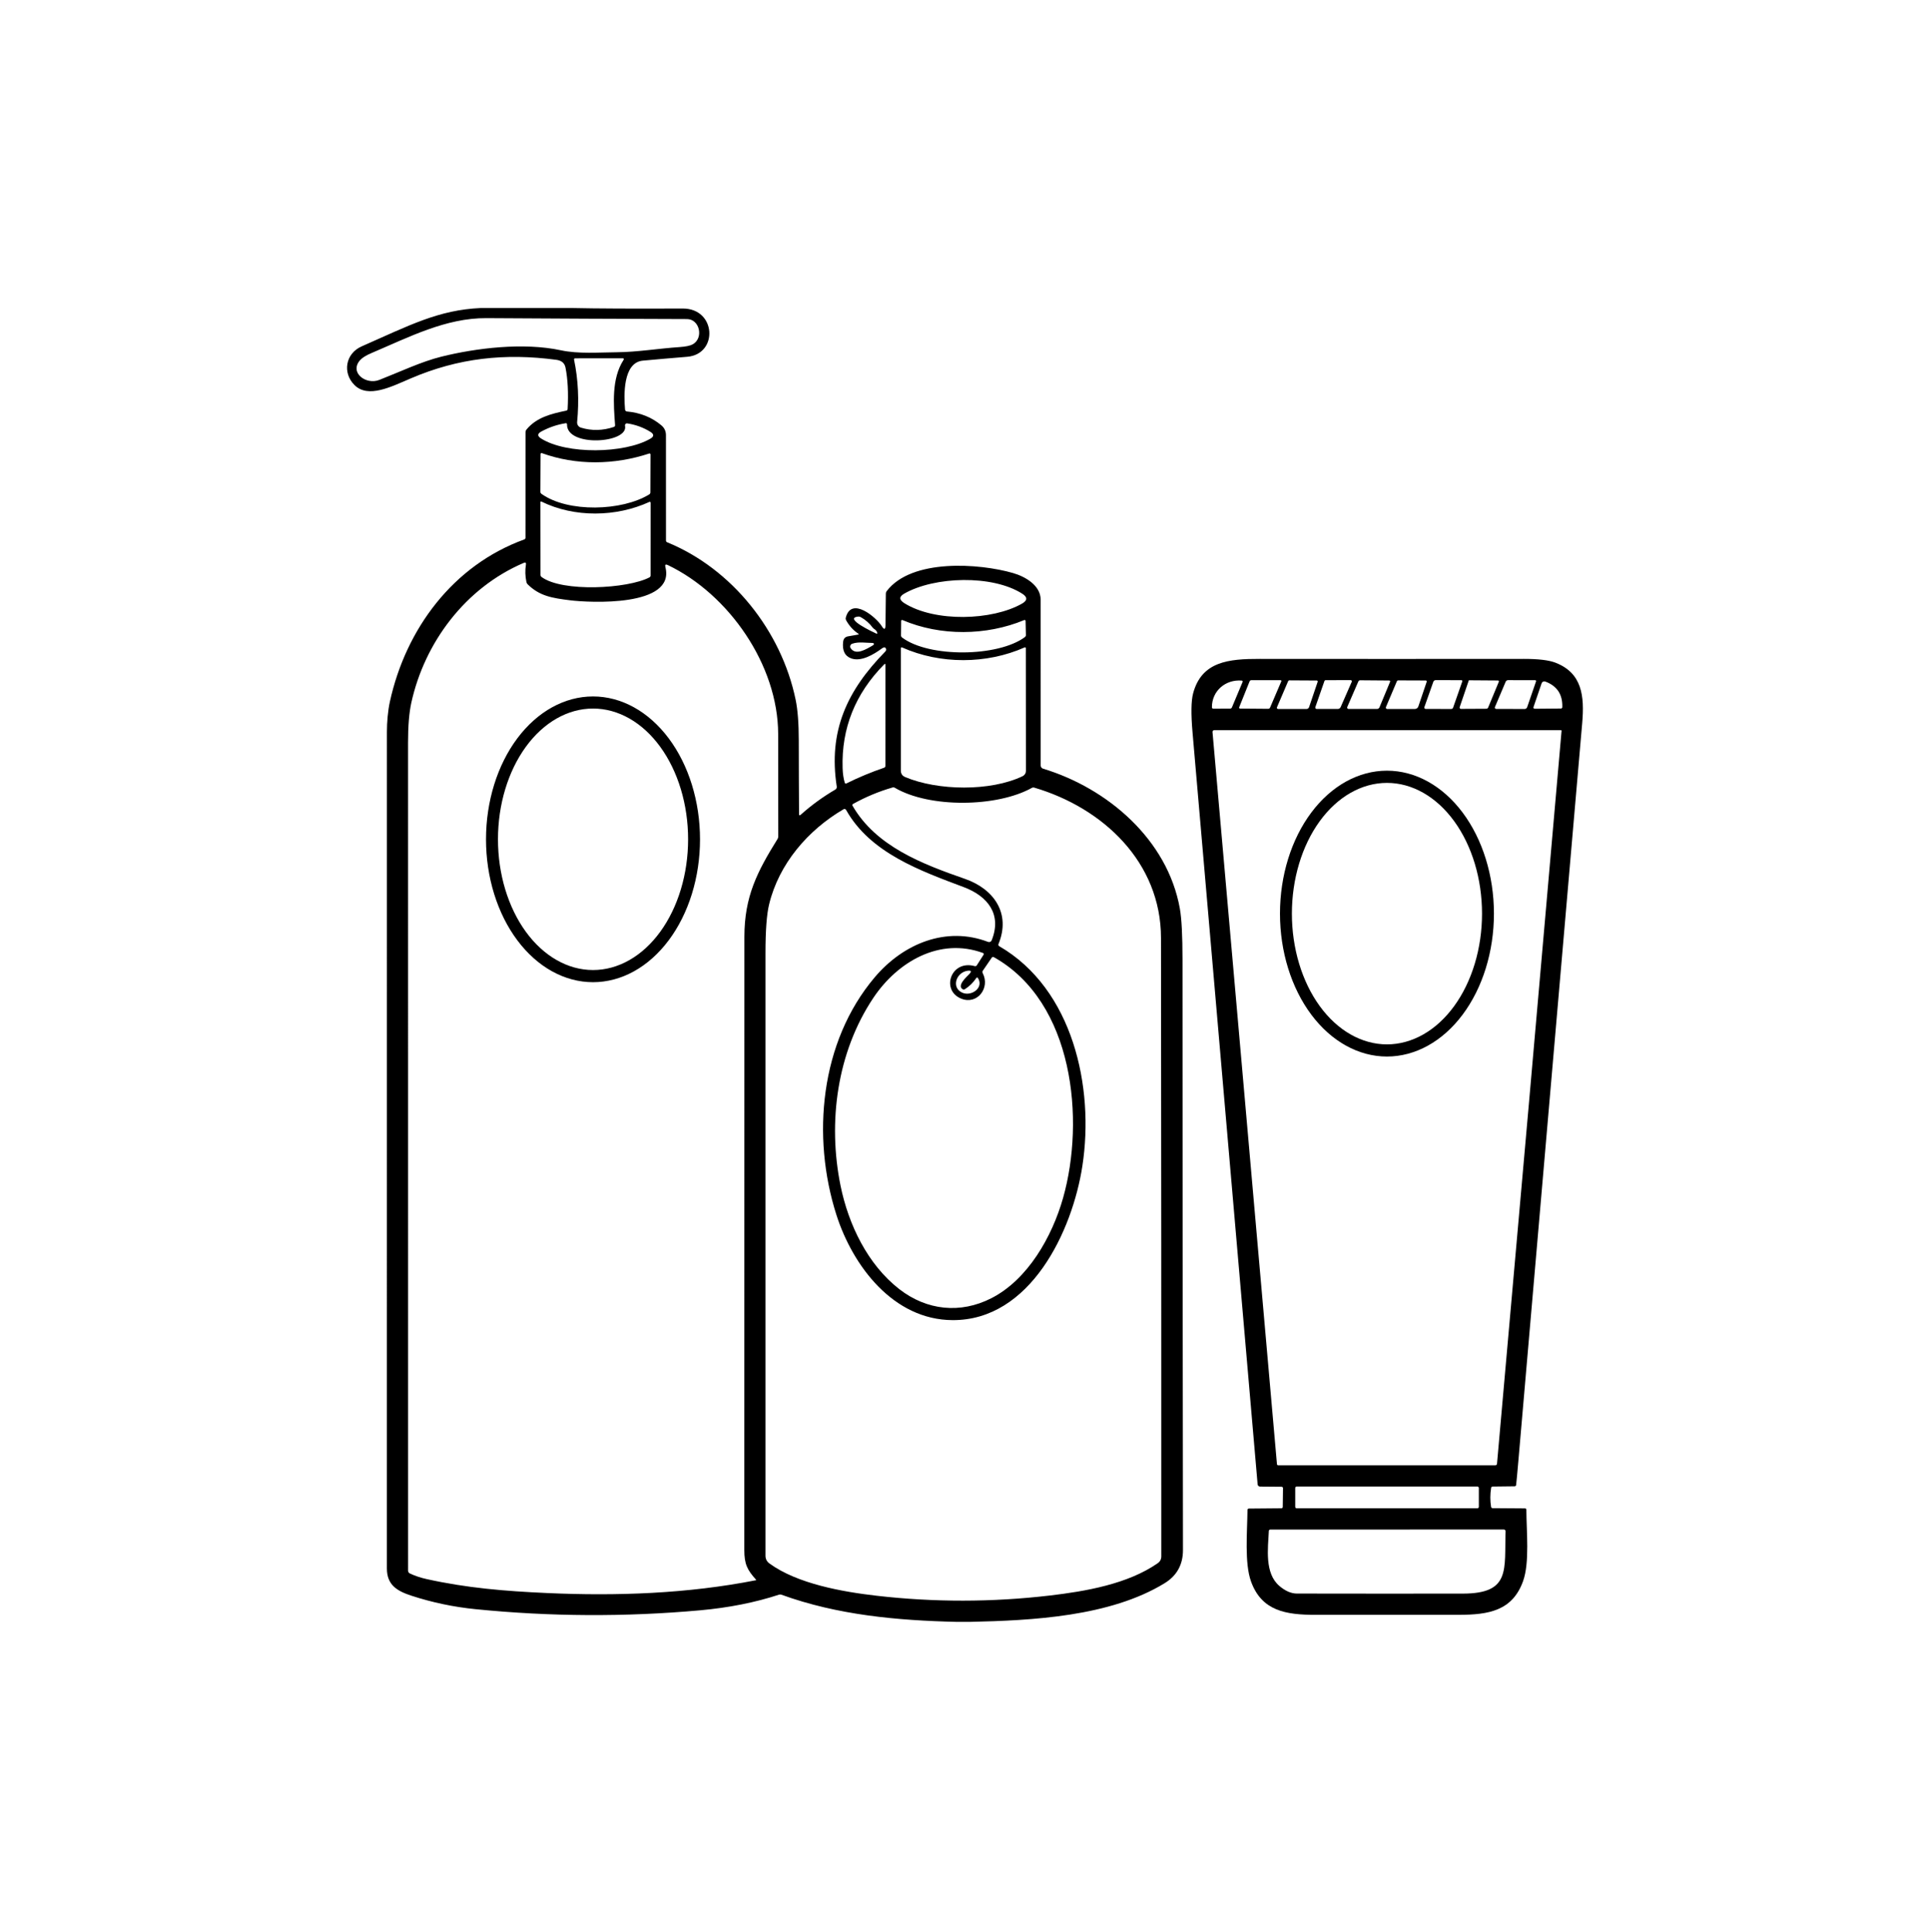
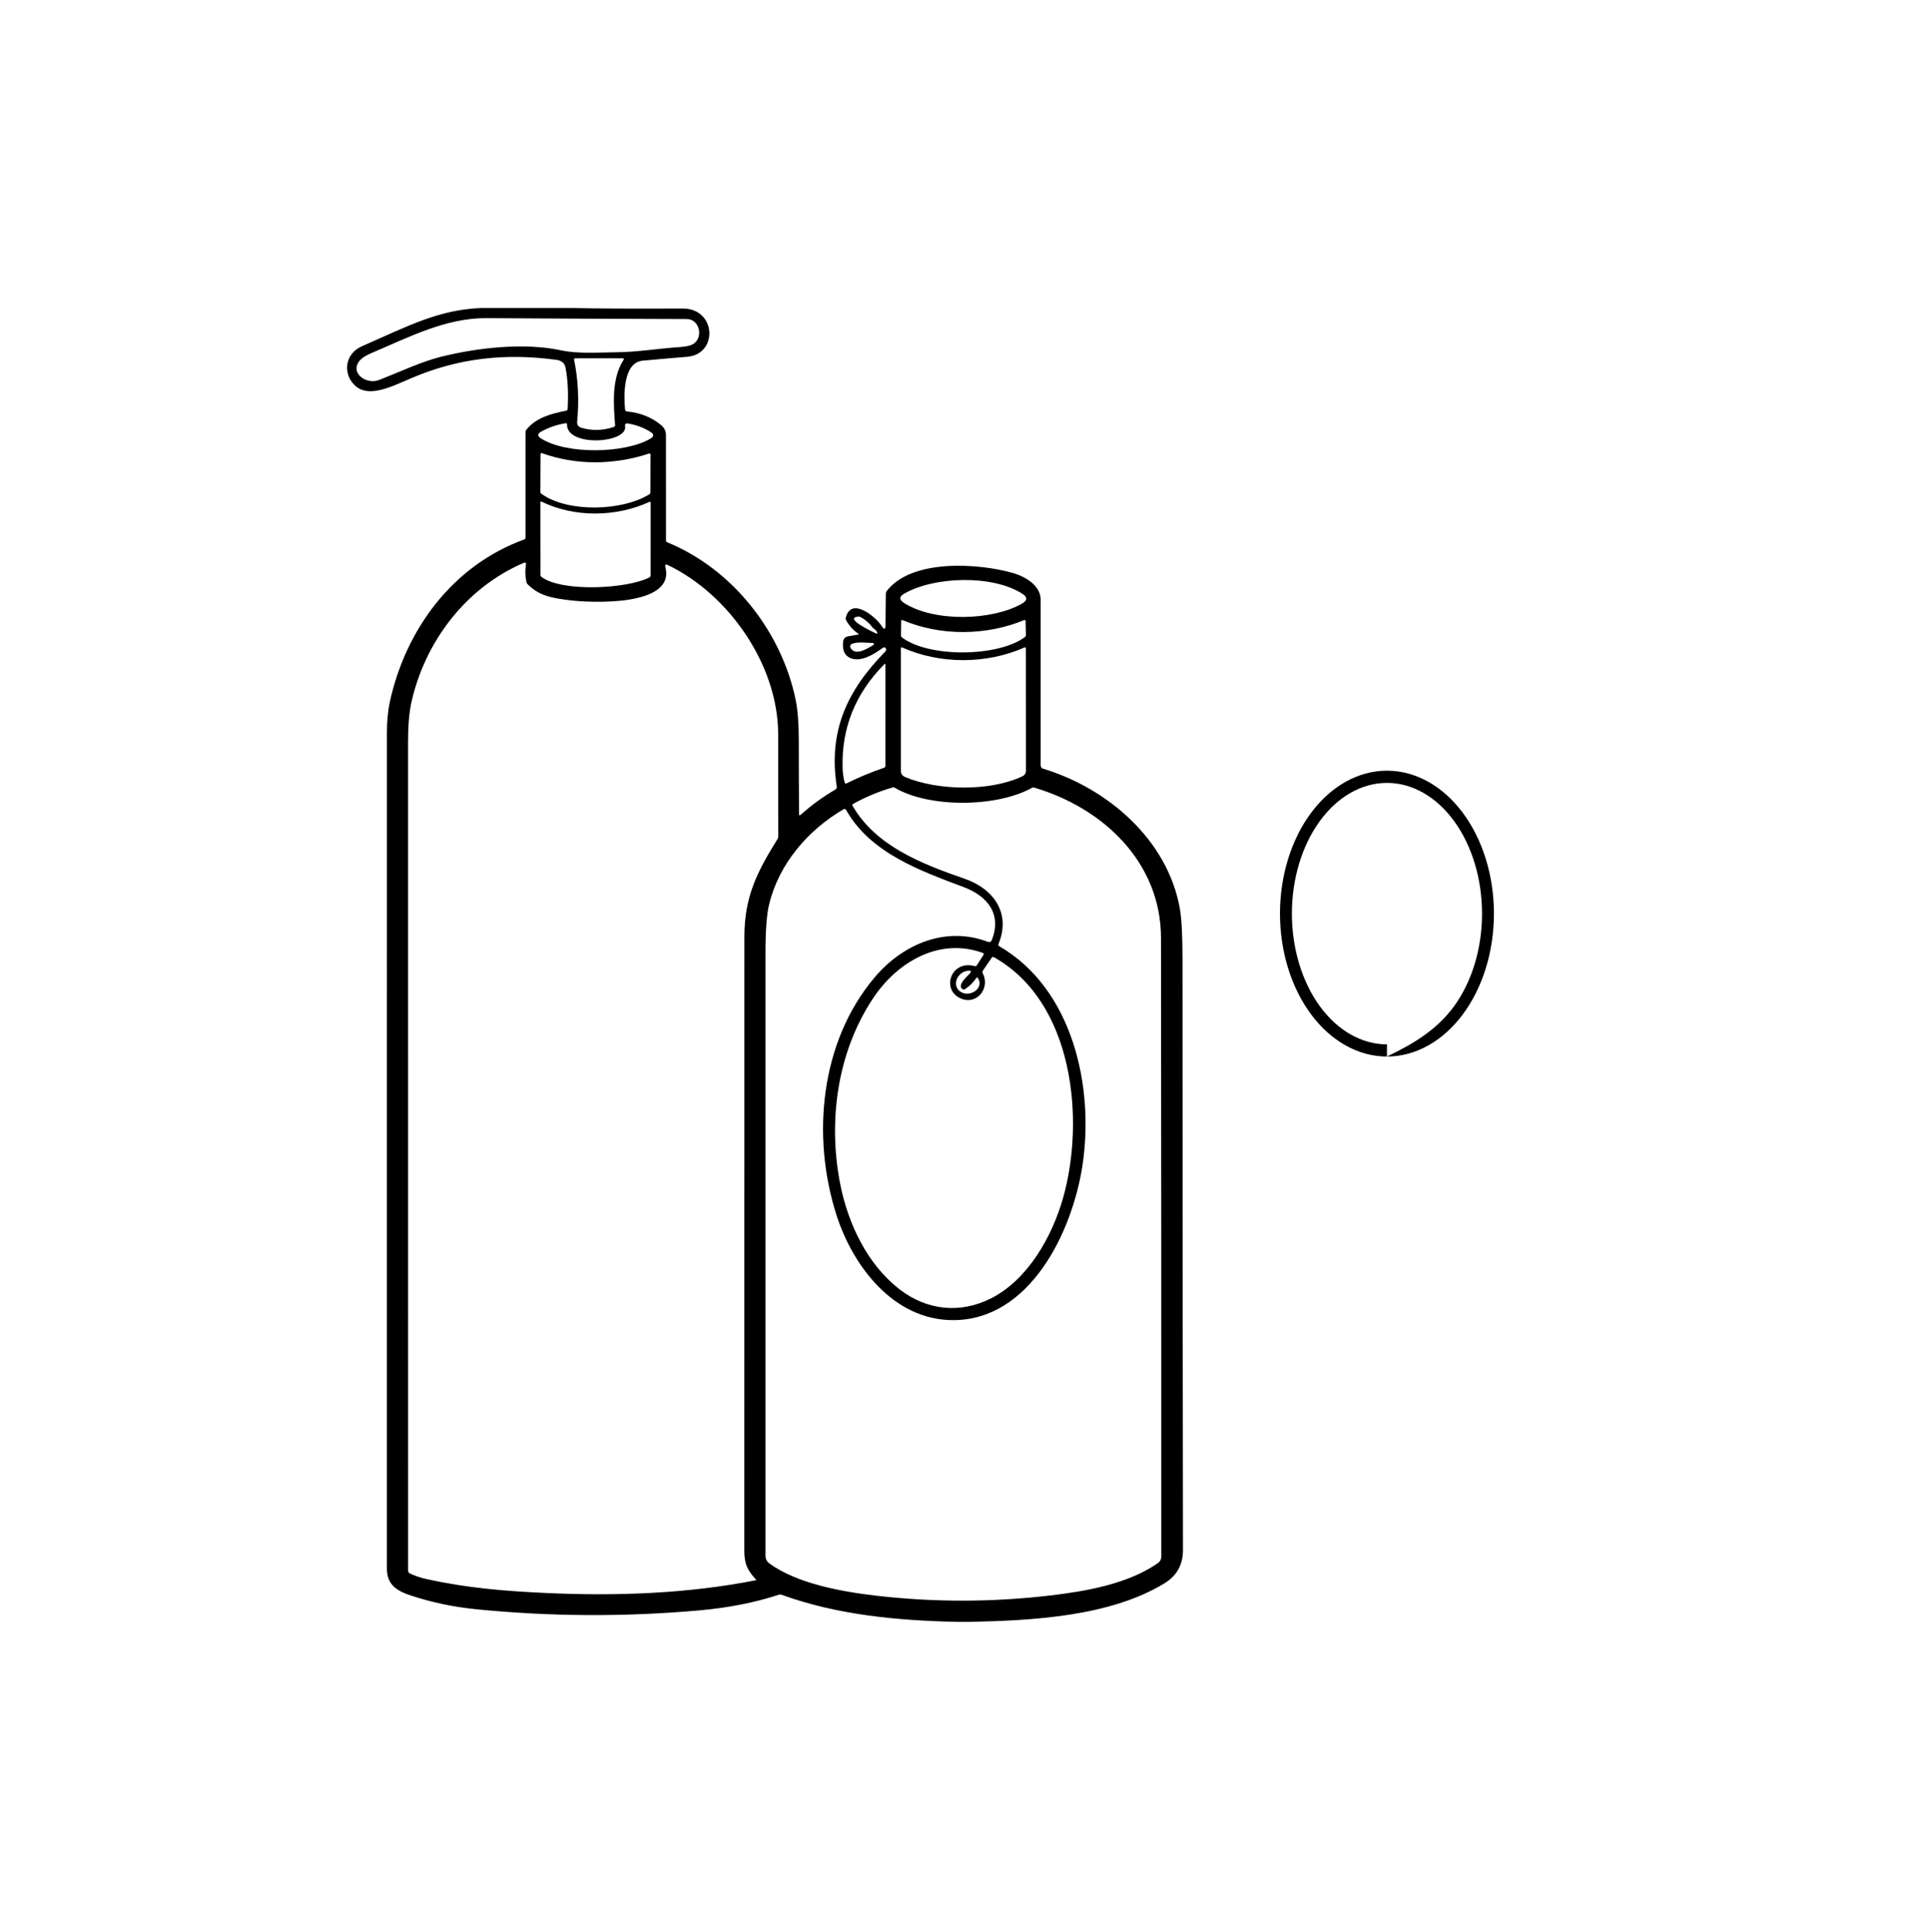
<svg xmlns="http://www.w3.org/2000/svg" width="752" height="753" viewBox="0 0 752 753" fill="none">
  <g clip-path="url(#clip0_8_92)">
    <path d="M187.31 120.043H223.06C232.32 120.25 246.633 120.313 266 120.233C279.13 120.183 279.93 138.043 267.75 139.043C262.01 139.51 256.253 140.01 250.48 140.543C242.66 141.263 243.07 154.133 243.54 159.623C243.554 159.81 243.633 159.987 243.765 160.121C243.897 160.254 244.073 160.337 244.26 160.353C249.507 160.833 253.983 162.633 257.69 165.753C258.883 166.76 259.48 168.036 259.48 169.583L259.49 210.663C259.49 210.804 259.533 210.943 259.613 211.06C259.693 211.178 259.807 211.269 259.94 211.323C285.27 221.663 304.47 245.953 310 272.643C310.82 276.576 311.23 281.913 311.23 288.653C311.237 298.233 311.273 307.766 311.34 317.253C311.34 317.806 311.547 317.9 311.96 317.533C316.127 313.806 320.633 310.526 325.48 307.693C325.678 307.577 325.836 307.405 325.934 307.198C326.032 306.991 326.065 306.759 326.03 306.533C322.69 284.883 330.01 269.153 344.92 253.923C345.047 253.793 345.144 253.646 345.203 253.495C345.262 253.343 345.282 253.192 345.26 253.053C345.08 251.983 344.31 252.193 343.63 252.693C340.45 255.043 335.56 257.973 331.7 256.593C329.173 255.686 328.113 253.513 328.52 250.073C328.66 248.88 329.307 248.183 330.46 247.983L334.36 247.303C334.667 247.25 334.69 247.133 334.43 246.953C332.43 245.606 330.84 243.846 329.66 241.673C329.505 241.383 329.462 241.052 329.54 240.743C331.67 232.233 341.46 240.623 343.55 243.993C344.51 245.546 345 245.4 345.02 243.553L345.16 231.263C345.167 230.951 345.279 230.639 345.48 230.373C355.19 217.603 381.61 219.523 394.74 223.323C399.56 224.723 405.47 228.163 405.48 233.713C405.507 255.24 405.51 276.77 405.49 298.303C405.491 298.583 405.581 298.856 405.749 299.081C405.916 299.306 406.152 299.472 406.42 299.553C431.55 307.163 454.93 327.173 459.72 354.103C460.407 357.97 460.75 364.613 460.75 374.033C460.757 450.7 460.817 527.37 460.93 604.043C460.937 609.75 458.54 614.07 453.74 617.003C432.48 630.003 402.19 631.503 377.94 632.043H372.69C349.62 631.503 326.3 629.393 304.46 621.453C304.162 621.343 303.833 621.339 303.53 621.443C294.243 624.496 283.983 626.53 272.75 627.543C243.597 630.163 214.457 630.016 185.33 627.103C176.797 626.256 168.46 624.506 160.32 621.853C154.63 620.003 150.75 617.613 150.75 611.223C150.743 502.523 150.747 393.823 150.76 285.123C150.76 281.533 151.13 277.033 151.91 273.463C158.11 245.153 176.47 220.323 204.28 210.223C204.417 210.174 204.536 210.084 204.62 209.966C204.704 209.848 204.75 209.707 204.75 209.563L204.76 168.353C204.76 168.03 204.869 167.719 205.07 167.473C209.02 162.623 214.83 161.243 220.66 160.023C220.799 159.991 220.924 159.916 221.016 159.81C221.108 159.704 221.162 159.571 221.17 159.433C221.517 153.18 221.24 147.783 220.34 143.243C219.993 141.496 218.787 140.486 216.72 140.213C196.75 137.553 178.61 139.513 160.07 147.453C152.37 150.753 143.38 155.353 138.09 150.023C133.4 145.303 134.57 137.783 140.94 134.973C159.47 126.813 170.87 120.763 187.31 120.043ZM140.29 140.363C136.06 145.193 142.57 150.093 147.77 148.063C155.8 144.923 164.19 140.923 171.97 138.993C185.55 135.623 203.92 133.383 218.51 136.503C225.43 137.983 233.27 137.323 240.34 137.273C248.21 137.213 256.63 135.803 264.84 135.253C267.273 135.086 268.983 134.72 269.97 134.153C274.25 131.673 272.6 124.363 267.68 124.343C241.62 124.27 215.56 124.15 189.5 123.983C173.72 123.883 159.32 131.403 144.78 137.573C142.607 138.5 141.11 139.43 140.29 140.363ZM226.32 166.643C230.553 167.943 234.853 167.85 239.22 166.363C239.355 166.317 239.471 166.228 239.55 166.109C239.63 165.99 239.668 165.847 239.66 165.703C239.05 157.513 238.24 147.603 242.92 140.323C243.22 139.856 243.083 139.623 242.51 139.623L224.06 139.643C224.001 139.644 223.942 139.657 223.889 139.682C223.836 139.707 223.789 139.744 223.751 139.789C223.714 139.834 223.688 139.886 223.673 139.942C223.659 139.998 223.658 140.057 223.67 140.113C225.29 147.92 225.69 156.036 224.87 164.463C224.825 164.94 224.945 165.418 225.209 165.815C225.473 166.212 225.866 166.505 226.32 166.643ZM253.44 168.313C250.727 166.613 247.71 165.506 244.39 164.993C244.268 164.974 244.144 164.985 244.027 165.025C243.911 165.065 243.805 165.132 243.721 165.222C243.636 165.311 243.575 165.42 243.541 165.539C243.508 165.658 243.504 165.782 243.53 165.903C245.07 172.793 220.7 174.403 220.93 165.353C220.932 165.291 220.92 165.228 220.897 165.171C220.873 165.113 220.837 165.062 220.792 165.021C220.747 164.98 220.694 164.95 220.636 164.933C220.579 164.916 220.519 164.912 220.46 164.923C217.087 165.456 213.9 166.54 210.9 168.173C209.34 169.026 209.31 169.926 210.81 170.873C220.73 177.163 243.34 176.813 253.39 170.963C254.87 170.103 254.887 169.22 253.44 168.313ZM252.97 176.733C239.41 181.213 224.58 181.443 211.12 176.583C211.064 176.564 211.004 176.558 210.946 176.566C210.887 176.574 210.831 176.595 210.783 176.628C210.735 176.662 210.696 176.706 210.67 176.757C210.643 176.808 210.629 176.865 210.63 176.923L210.56 191.673C210.56 191.825 210.599 191.975 210.672 192.113C210.745 192.25 210.85 192.37 210.98 192.463C221.34 199.843 242.36 199.203 252.98 192.663C253.112 192.58 253.22 192.467 253.296 192.334C253.371 192.201 253.41 192.053 253.41 191.903L253.46 177.083C253.46 177.024 253.446 176.966 253.419 176.914C253.392 176.861 253.353 176.816 253.305 176.782C253.257 176.748 253.202 176.725 253.143 176.717C253.085 176.708 253.026 176.714 252.97 176.733ZM253.04 195.593C240.08 201.543 223.8 201.783 210.91 195.443C210.875 195.424 210.836 195.415 210.796 195.418C210.756 195.42 210.717 195.434 210.683 195.457C210.649 195.48 210.621 195.512 210.601 195.55C210.581 195.588 210.57 195.63 210.57 195.673L210.6 224.013C210.6 224.177 210.633 224.336 210.697 224.477C210.762 224.617 210.855 224.736 210.97 224.823C219.04 230.873 244.65 229.453 253.06 225.003C253.189 224.934 253.298 224.83 253.374 224.701C253.449 224.572 253.49 224.425 253.49 224.273L253.5 195.893C253.5 195.837 253.485 195.783 253.459 195.734C253.433 195.685 253.395 195.644 253.349 195.614C253.303 195.584 253.25 195.566 253.196 195.563C253.142 195.559 253.089 195.569 253.04 195.593ZM294.63 615.663C291.15 611.793 290.01 609.563 290.01 604.023C289.997 524.363 290.007 444.703 290.04 365.043C290.05 349.363 295.03 339.713 302.98 326.913C303.15 326.638 303.24 326.32 303.24 325.993C303.253 312.673 303.24 299.356 303.2 286.043C303.13 259.073 283.94 231.583 260.22 220.213C259.34 219.786 259.02 220.046 259.26 220.993C263.26 236.673 229.55 234.863 222.16 233.943C215.12 233.073 210.22 232.283 205.58 227.693C205.351 227.465 205.192 227.17 205.12 226.843C204.627 224.516 204.56 222.25 204.92 220.043C205.047 219.29 204.76 219.063 204.06 219.363C181.33 229.073 165.44 250.373 160.27 273.843C159.417 277.736 158.99 282.903 158.99 289.343C159.003 396.91 159.007 504.49 159 612.083C158.999 612.313 159.063 612.538 159.184 612.731C159.304 612.924 159.476 613.077 159.68 613.173C161.673 614.113 163.877 614.85 166.29 615.383C181.89 618.833 196.52 620.063 213.24 620.813C240.28 622.033 267.96 621.063 294.58 615.813C294.687 615.793 294.703 615.743 294.63 615.663ZM352.44 235.103C364.41 242.533 386.58 241.843 398.2 235.243C400.387 234.003 400.42 232.71 398.3 231.363C386.64 223.933 364.12 224.603 352.32 231.343C350.253 232.523 350.293 233.776 352.44 235.103ZM340.02 244.573C338.793 242.9 337.237 241.536 335.35 240.483C335.064 240.32 334.735 240.25 334.41 240.283C328.43 240.883 340.46 246.463 341.36 246.873C341.8 247.073 341.94 246.946 341.78 246.493C341.58 245.94 341.237 245.51 340.75 245.203C340.423 245.003 340.18 244.793 340.02 244.573ZM399.08 241.643C384.3 247.783 366.44 247.953 351.65 241.643C351.594 241.618 351.534 241.606 351.473 241.609C351.412 241.612 351.353 241.629 351.302 241.658C351.25 241.688 351.208 241.73 351.178 241.779C351.148 241.829 351.131 241.885 351.13 241.943L351.07 247.673C351.07 247.815 351.109 247.961 351.186 248.099C351.262 248.236 351.373 248.361 351.51 248.463C362.04 256.353 388.82 256.043 399.3 248.303C399.436 248.201 399.546 248.075 399.62 247.936C399.695 247.797 399.733 247.648 399.73 247.503L399.6 241.943C399.598 241.886 399.582 241.831 399.552 241.783C399.523 241.734 399.48 241.693 399.429 241.664C399.378 241.634 399.32 241.617 399.259 241.613C399.198 241.61 399.137 241.62 399.08 241.643ZM339.98 250.563C337.43 250.553 334.47 249.973 332.01 250.883C331.846 250.943 331.699 251.039 331.578 251.165C331.457 251.29 331.366 251.441 331.312 251.607C331.258 251.772 331.242 251.948 331.266 252.121C331.29 252.293 331.353 252.458 331.45 252.603C333.44 255.573 337.49 253.033 340.17 251.453C340.363 251.34 340.477 251.193 340.51 251.013C340.519 250.957 340.512 250.901 340.489 250.847C340.466 250.793 340.429 250.743 340.378 250.7C340.328 250.657 340.266 250.623 340.198 250.599C340.129 250.576 340.055 250.563 339.98 250.563ZM399.25 252.293C384.36 258.893 366.36 258.933 351.47 252.303C351.42 252.279 351.364 252.269 351.309 252.272C351.253 252.276 351.199 252.294 351.152 252.324C351.106 252.354 351.067 252.395 351.04 252.444C351.014 252.493 351 252.547 351 252.603V300.283C351 301.496 351.557 302.34 352.67 302.813C365.37 308.173 385.92 308.493 398.44 302.483C398.829 302.298 399.157 302.007 399.387 301.645C399.617 301.282 399.739 300.862 399.74 300.433L399.7 252.593C399.699 252.539 399.685 252.485 399.659 252.438C399.633 252.39 399.596 252.35 399.552 252.32C399.507 252.29 399.456 252.272 399.404 252.268C399.351 252.263 399.298 252.272 399.25 252.293ZM344.5 258.913C333.233 270.326 327.837 283.796 328.31 299.323C328.377 301.51 328.66 303.423 329.16 305.063C329.177 305.122 329.207 305.177 329.247 305.223C329.288 305.269 329.338 305.306 329.394 305.331C329.45 305.356 329.511 305.368 329.573 305.367C329.634 305.365 329.695 305.35 329.75 305.323C334.517 302.956 339.437 300.906 344.51 299.173C344.647 299.127 344.766 299.038 344.85 298.92C344.934 298.802 344.98 298.659 344.98 298.513L344.99 259.113C344.99 258.646 344.827 258.58 344.5 258.913ZM375.56 345.733C358.72 339.383 339.04 332.423 329.66 315.613C329.616 315.532 329.556 315.461 329.483 315.405C329.411 315.348 329.327 315.306 329.238 315.282C329.148 315.257 329.055 315.251 328.962 315.263C328.87 315.276 328.781 315.306 328.7 315.353C314.82 323.453 303.49 336.633 299.67 352.453C298.73 356.32 298.26 362.63 298.26 371.383C298.247 449.97 298.247 528.256 298.26 606.243C298.26 607.523 298.777 608.54 299.81 609.293C310.71 617.243 328.37 620.343 341.5 621.853C364 624.44 386.5 624.416 409 621.783C422.92 620.153 439.43 617.313 451.08 609.193C452.02 608.54 452.49 607.64 452.49 606.493C452.51 526.173 452.47 445.856 452.37 365.543C452.34 335.993 429.79 314.833 402.97 306.933C402.818 306.889 402.657 306.876 402.498 306.894C402.338 306.913 402.183 306.964 402.04 307.043C388.46 314.613 362.14 314.943 348.67 307.003C348.534 306.921 348.384 306.868 348.229 306.847C348.074 306.827 347.918 306.839 347.77 306.883C342.43 308.423 337.293 310.566 332.36 313.313C332.304 313.345 332.254 313.387 332.214 313.439C332.175 313.49 332.146 313.549 332.129 313.613C332.112 313.676 332.108 313.742 332.117 313.807C332.126 313.873 332.147 313.936 332.18 313.993C341.31 329.833 359.3 336.693 376.05 342.523C387.12 346.383 394.01 355.863 389.04 367.923C388.982 368.066 388.978 368.226 389.029 368.373C389.081 368.52 389.184 368.644 389.32 368.723C418.14 385.433 426.42 423.743 421.75 454.293C417.87 479.743 401.47 514.603 371.15 514.453C348.1 514.343 332.28 493.393 325.9 473.453C316.15 442.943 319.52 406.043 340.81 380.873C351.96 367.673 368.72 360.843 384.99 367.063C385.257 367.165 385.553 367.158 385.815 367.044C386.076 366.93 386.283 366.718 386.39 366.453C390.49 356.273 384.82 349.223 375.56 345.733ZM382.89 379.203C385.92 384.993 380.79 391.673 374.57 389.193C366.49 385.973 370.44 373.933 379.77 376.493C379.929 376.536 380.093 376.534 380.237 376.489C380.381 376.444 380.498 376.358 380.57 376.243L383.27 372.013C383.303 371.96 383.323 371.899 383.328 371.836C383.333 371.773 383.323 371.709 383.299 371.649C383.275 371.588 383.238 371.533 383.189 371.487C383.141 371.441 383.083 371.406 383.02 371.383C366.06 365.153 349.66 374.863 340.3 388.853C326.1 410.093 322.48 437.323 327.5 462.043C330.58 477.153 337.99 492.723 350.41 502.383C361.12 510.693 374.21 512.073 386.27 505.913C400.49 498.653 409.95 481.943 414.23 466.793C422.78 436.533 418.47 390.473 387.21 372.993C387.084 372.922 386.938 372.9 386.799 372.929C386.66 372.959 386.539 373.039 386.46 373.153L382.91 378.343C382.829 378.46 382.784 378.602 382.781 378.754C382.777 378.906 382.815 379.061 382.89 379.203ZM375.11 385.523C372.72 384.093 376.71 380.613 377.68 379.593C378.673 378.54 378.453 378.11 377.02 378.303C372.53 378.923 370.54 384.893 374.95 386.853C378.52 388.443 383.53 384.863 381 381.083C380.97 381.037 380.929 380.999 380.88 380.974C380.831 380.949 380.775 380.936 380.719 380.938C380.662 380.94 380.606 380.957 380.556 380.985C380.505 381.014 380.462 381.054 380.43 381.103C379.217 382.896 377.737 384.353 375.99 385.473C375.851 385.56 375.696 385.611 375.541 385.62C375.386 385.628 375.237 385.595 375.11 385.523Z" fill="black" />
-     <path d="M581.57 587.733L594.24 587.823C594.371 587.826 594.496 587.879 594.587 587.973C594.679 588.066 594.73 588.192 594.73 588.323C594.74 596.613 596.07 608.923 593.43 616.213C589.28 627.693 580.08 629.303 568.32 629.293C549.787 629.28 531.25 629.283 512.71 629.303C501 629.323 491.63 627.793 487.47 616.363C484.85 609.163 485.98 597.043 486.07 588.403C486.073 588.269 486.127 588.14 486.222 588.045C486.317 587.95 486.446 587.896 486.58 587.893L499.25 587.783C499.397 587.783 499.538 587.732 499.642 587.64C499.747 587.549 499.807 587.424 499.81 587.293L499.91 579.913C499.91 579.775 499.851 579.643 499.746 579.545C499.641 579.448 499.499 579.393 499.35 579.393L490.97 579.323C490.73 579.322 490.5 579.234 490.324 579.077C490.149 578.92 490.04 578.704 490.02 578.473C481.573 480.746 473.12 383.076 464.66 285.463C464.027 278.203 464.103 273.106 464.89 270.173C468.23 257.733 478.76 256.753 490.84 256.773C525.173 256.806 559.51 256.806 593.85 256.773C599.397 256.773 603.433 257.253 605.96 258.213C616.47 262.223 617.4 271.223 616.48 281.833C608.193 377.593 599.91 473.353 591.63 569.113C591.217 573.906 590.92 577.1 590.74 578.693C590.723 578.835 590.657 578.966 590.554 579.062C590.451 579.157 590.318 579.211 590.18 579.213L581.57 579.313C581.43 579.316 581.296 579.368 581.191 579.46C581.087 579.551 581.019 579.677 581 579.813C580.593 582.32 580.587 584.796 580.98 587.243C581.002 587.38 581.073 587.504 581.181 587.594C581.289 587.684 581.427 587.733 581.57 587.733ZM483.84 265.223C477.55 264.683 472.18 269.233 472.21 275.623C472.21 275.695 472.223 275.767 472.249 275.833C472.274 275.9 472.312 275.961 472.359 276.012C472.407 276.063 472.463 276.103 472.525 276.131C472.587 276.159 472.653 276.173 472.72 276.173L479.3 276.153C479.452 276.153 479.601 276.104 479.729 276.013C479.857 275.922 479.959 275.794 480.02 275.643L484.16 265.753C484.184 265.697 484.195 265.637 484.19 265.576C484.186 265.516 484.168 265.457 484.137 265.406C484.105 265.354 484.062 265.31 484.01 265.278C483.959 265.247 483.9 265.228 483.84 265.223ZM486.89 265.523L482.83 275.633C482.807 275.687 482.798 275.746 482.804 275.805C482.81 275.864 482.831 275.92 482.865 275.97C482.898 276.019 482.944 276.06 482.997 276.088C483.05 276.117 483.11 276.132 483.17 276.133L494.15 276.223C494.302 276.223 494.451 276.177 494.579 276.092C494.707 276.007 494.808 275.886 494.87 275.743L499.24 265.533C499.261 265.482 499.27 265.426 499.264 265.371C499.259 265.315 499.24 265.262 499.21 265.216C499.179 265.169 499.138 265.131 499.089 265.105C499.04 265.078 498.986 265.064 498.93 265.063H487.57C487.423 265.063 487.279 265.106 487.157 265.188C487.036 265.271 486.943 265.387 486.89 265.523ZM501.9 265.483L497.55 275.643C497.521 275.714 497.509 275.791 497.516 275.868C497.524 275.945 497.55 276.018 497.592 276.082C497.635 276.147 497.692 276.199 497.76 276.236C497.827 276.273 497.903 276.292 497.98 276.293H509.05C509.277 276.293 509.498 276.222 509.681 276.091C509.864 275.96 510 275.775 510.07 275.563L513.41 265.693C513.429 265.636 513.435 265.575 513.426 265.515C513.418 265.455 513.396 265.398 513.361 265.35C513.327 265.301 513.282 265.261 513.229 265.234C513.177 265.206 513.119 265.192 513.06 265.193L502.4 265.133C502.296 265.133 502.193 265.167 502.105 265.229C502.016 265.291 501.945 265.379 501.9 265.483ZM516.05 265.393L512.51 275.563C512.483 275.644 512.475 275.731 512.486 275.816C512.498 275.901 512.529 275.982 512.577 276.051C512.625 276.12 512.688 276.177 512.762 276.215C512.836 276.254 512.917 276.274 513 276.273L521.26 276.283C521.495 276.283 521.725 276.214 521.922 276.084C522.119 275.954 522.275 275.77 522.37 275.553L526.69 265.693C526.72 265.622 526.732 265.544 526.725 265.467C526.718 265.39 526.693 265.316 526.652 265.252C526.61 265.188 526.553 265.135 526.487 265.098C526.42 265.062 526.346 265.043 526.27 265.043L516.5 265.063C516.403 265.063 516.308 265.095 516.227 265.154C516.147 265.213 516.085 265.296 516.05 265.393ZM529.25 265.593L524.94 275.533C524.905 275.613 524.891 275.701 524.898 275.787C524.906 275.874 524.935 275.958 524.982 276.031C525.029 276.105 525.094 276.165 525.171 276.207C525.247 276.249 525.333 276.272 525.42 276.273L536.52 276.283C536.73 276.283 536.935 276.222 537.109 276.109C537.283 275.995 537.419 275.833 537.5 275.643L541.63 265.683C541.651 265.629 541.659 265.57 541.653 265.512C541.648 265.454 541.628 265.398 541.597 265.35C541.565 265.302 541.523 265.262 541.473 265.235C541.423 265.208 541.367 265.193 541.31 265.193L529.96 265.103C529.813 265.1 529.666 265.145 529.54 265.232C529.413 265.319 529.312 265.445 529.25 265.593ZM544.29 265.463L540.01 275.563C539.977 275.644 539.964 275.731 539.972 275.818C539.981 275.905 540.01 275.988 540.057 276.06C540.105 276.132 540.169 276.191 540.245 276.232C540.32 276.273 540.404 276.294 540.49 276.293H551.26C551.564 276.293 551.859 276.2 552.105 276.028C552.35 275.856 552.534 275.613 552.63 275.333L555.89 265.693C555.909 265.635 555.915 265.573 555.907 265.513C555.899 265.452 555.878 265.395 555.844 265.345C555.811 265.296 555.767 265.255 555.716 265.227C555.665 265.199 555.608 265.184 555.55 265.183L544.75 265.143C544.655 265.144 544.561 265.174 544.48 265.231C544.398 265.288 544.332 265.368 544.29 265.463ZM558.47 265.713L554.99 275.563C554.961 275.643 554.952 275.729 554.963 275.814C554.975 275.898 555.006 275.978 555.055 276.048C555.104 276.118 555.169 276.175 555.245 276.214C555.321 276.253 555.405 276.273 555.49 276.273L565.43 276.293C565.596 276.294 565.758 276.242 565.895 276.145C566.031 276.049 566.134 275.911 566.19 275.753L569.76 265.543C569.779 265.488 569.786 265.43 569.778 265.372C569.771 265.315 569.75 265.261 569.718 265.213C569.685 265.166 569.642 265.128 569.592 265.102C569.542 265.076 569.486 265.062 569.43 265.063L559.41 265.043C559.203 265.042 559.001 265.107 558.832 265.227C558.664 265.347 558.537 265.517 558.47 265.713ZM572.29 265.173L568.75 275.563C568.723 275.642 568.714 275.726 568.724 275.809C568.735 275.891 568.764 275.969 568.811 276.037C568.857 276.105 568.918 276.16 568.989 276.197C569.06 276.235 569.14 276.254 569.22 276.253L579.12 276.203C579.274 276.203 579.425 276.157 579.553 276.072C579.681 275.987 579.781 275.865 579.84 275.723L584 265.673C584.021 265.619 584.029 265.561 584.022 265.503C584.016 265.445 583.995 265.39 583.963 265.342C583.931 265.294 583.887 265.254 583.836 265.227C583.785 265.199 583.728 265.184 583.67 265.183L572.39 265.103C572.369 265.104 572.349 265.11 572.331 265.123C572.314 265.135 572.299 265.153 572.29 265.173ZM586.66 265.683L582.48 275.543C582.447 275.623 582.434 275.71 582.442 275.796C582.45 275.881 582.478 275.964 582.524 276.036C582.571 276.108 582.634 276.167 582.708 276.209C582.782 276.25 582.865 276.272 582.95 276.273L594.08 276.293C594.289 276.293 594.494 276.225 594.666 276.098C594.839 275.97 594.969 275.79 595.04 275.583L598.5 265.533C598.518 265.479 598.523 265.421 598.515 265.365C598.507 265.308 598.487 265.255 598.456 265.209C598.425 265.163 598.383 265.126 598.335 265.101C598.287 265.075 598.234 265.062 598.18 265.063L587.59 265.053C587.394 265.053 587.201 265.113 587.036 265.225C586.871 265.337 586.74 265.496 586.66 265.683ZM600.68 266.263L597.5 275.563C597.474 275.635 597.466 275.712 597.474 275.788C597.483 275.863 597.509 275.935 597.55 275.998C597.591 276.061 597.646 276.112 597.711 276.147C597.775 276.183 597.847 276.202 597.92 276.203L608.21 276.113C608.345 276.113 608.474 276.056 608.571 275.956C608.668 275.855 608.725 275.718 608.73 275.573C608.883 270.606 606.667 267.28 602.08 265.593C601.944 265.544 601.8 265.523 601.656 265.53C601.512 265.537 601.37 265.573 601.24 265.635C601.11 265.698 600.993 265.785 600.897 265.893C600.801 266.001 600.727 266.126 600.68 266.263ZM583.29 570.423C591.75 475.223 600.16 380.033 608.44 284.843C608.444 284.805 608.44 284.767 608.429 284.73C608.417 284.694 608.398 284.661 608.372 284.632C608.347 284.604 608.316 284.581 608.281 284.566C608.246 284.551 608.208 284.543 608.17 284.543H473.11C473.017 284.543 472.924 284.562 472.839 284.599C472.754 284.636 472.677 284.691 472.614 284.76C472.551 284.829 472.503 284.91 472.473 284.998C472.443 285.086 472.432 285.18 472.44 285.273L497.55 570.583C497.56 570.708 497.616 570.825 497.707 570.911C497.798 570.996 497.917 571.043 498.04 571.043H582.62C582.789 571.043 582.953 570.98 583.077 570.865C583.201 570.75 583.277 570.592 583.29 570.423ZM576.21 579.883C576.21 579.727 576.148 579.576 576.037 579.466C575.927 579.355 575.777 579.293 575.62 579.293H505.26C505.104 579.293 504.953 579.355 504.843 579.466C504.732 579.576 504.67 579.727 504.67 579.883V587.203C504.67 587.359 504.732 587.51 504.843 587.62C504.953 587.731 505.104 587.793 505.26 587.793H575.62C575.777 587.793 575.927 587.731 576.037 587.62C576.148 587.51 576.21 587.359 576.21 587.203V579.883ZM498.49 618.043C500.797 620.016 503.073 621.006 505.32 621.013C526.86 621.053 548.4 621.06 569.94 621.033C588.77 621.013 586.1 611.663 586.63 596.763C586.633 596.669 586.617 596.576 586.583 596.489C586.55 596.402 586.499 596.322 586.435 596.255C586.371 596.188 586.294 596.134 586.209 596.098C586.124 596.062 586.032 596.043 585.94 596.043L494.93 596.073C494.792 596.073 494.659 596.124 494.558 596.217C494.458 596.31 494.398 596.438 494.39 596.573C494.04 603.503 492.69 613.093 498.49 618.043Z" fill="black" />
-     <path d="M231.06 382.763C225.585 382.763 220.164 381.323 215.106 378.525C210.048 375.726 205.452 371.625 201.581 366.455C197.709 361.284 194.639 355.146 192.543 348.391C190.448 341.635 189.37 334.395 189.37 327.083C189.37 312.316 193.762 298.153 201.581 287.711C209.399 277.269 220.003 271.403 231.06 271.403C242.117 271.403 252.721 277.269 260.539 287.711C268.358 298.153 272.75 312.316 272.75 327.083C272.75 334.395 271.672 341.635 269.577 348.391C267.481 355.146 264.411 361.284 260.539 366.455C256.668 371.625 252.072 375.726 247.014 378.525C241.956 381.323 236.535 382.763 231.06 382.763ZM231.07 378.023C235.934 378.023 240.751 376.705 245.245 374.145C249.738 371.584 253.822 367.831 257.261 363.1C260.701 358.369 263.429 352.752 265.29 346.571C267.152 340.389 268.11 333.764 268.11 327.073C268.11 313.56 264.208 300.601 257.261 291.046C250.315 281.491 240.894 276.123 231.07 276.123C221.246 276.123 211.825 281.491 204.879 291.046C197.932 300.601 194.03 313.56 194.03 327.073C194.03 340.586 197.932 353.545 204.879 363.1C211.825 372.655 221.246 378.023 231.07 378.023Z" fill="black" />
-     <path d="M540.41 411.733C529.356 411.733 518.754 405.865 510.938 395.419C503.121 384.973 498.73 370.806 498.73 356.033C498.73 341.26 503.121 327.093 510.938 316.647C518.754 306.201 529.356 300.333 540.41 300.333C551.464 300.333 562.066 306.201 569.882 316.647C577.699 327.093 582.09 341.26 582.09 356.033C582.09 370.806 577.699 384.973 569.882 395.419C562.066 405.865 551.464 411.733 540.41 411.733ZM540.41 406.993C550.234 406.993 559.655 401.625 566.601 392.07C573.548 382.515 577.45 369.556 577.45 356.043C577.45 342.53 573.548 329.571 566.601 320.016C559.655 310.461 550.234 305.093 540.41 305.093C530.586 305.093 521.165 310.461 514.219 320.016C507.272 329.571 503.37 342.53 503.37 356.043C503.37 369.556 507.272 382.515 514.219 392.07C521.165 401.625 530.586 406.993 540.41 406.993Z" fill="black" />
+     <path d="M540.41 411.733C529.356 411.733 518.754 405.865 510.938 395.419C503.121 384.973 498.73 370.806 498.73 356.033C498.73 341.26 503.121 327.093 510.938 316.647C518.754 306.201 529.356 300.333 540.41 300.333C551.464 300.333 562.066 306.201 569.882 316.647C577.699 327.093 582.09 341.26 582.09 356.033C582.09 370.806 577.699 384.973 569.882 395.419C562.066 405.865 551.464 411.733 540.41 411.733ZC550.234 406.993 559.655 401.625 566.601 392.07C573.548 382.515 577.45 369.556 577.45 356.043C577.45 342.53 573.548 329.571 566.601 320.016C559.655 310.461 550.234 305.093 540.41 305.093C530.586 305.093 521.165 310.461 514.219 320.016C507.272 329.571 503.37 342.53 503.37 356.043C503.37 369.556 507.272 382.515 514.219 392.07C521.165 401.625 530.586 406.993 540.41 406.993Z" fill="black" />
  </g>
  <defs>
    <clipPath id="clip0_8_92">
      <rect width="512" height="512" fill="white" transform="translate(120 120.043)" />
    </clipPath>
  </defs>
</svg>